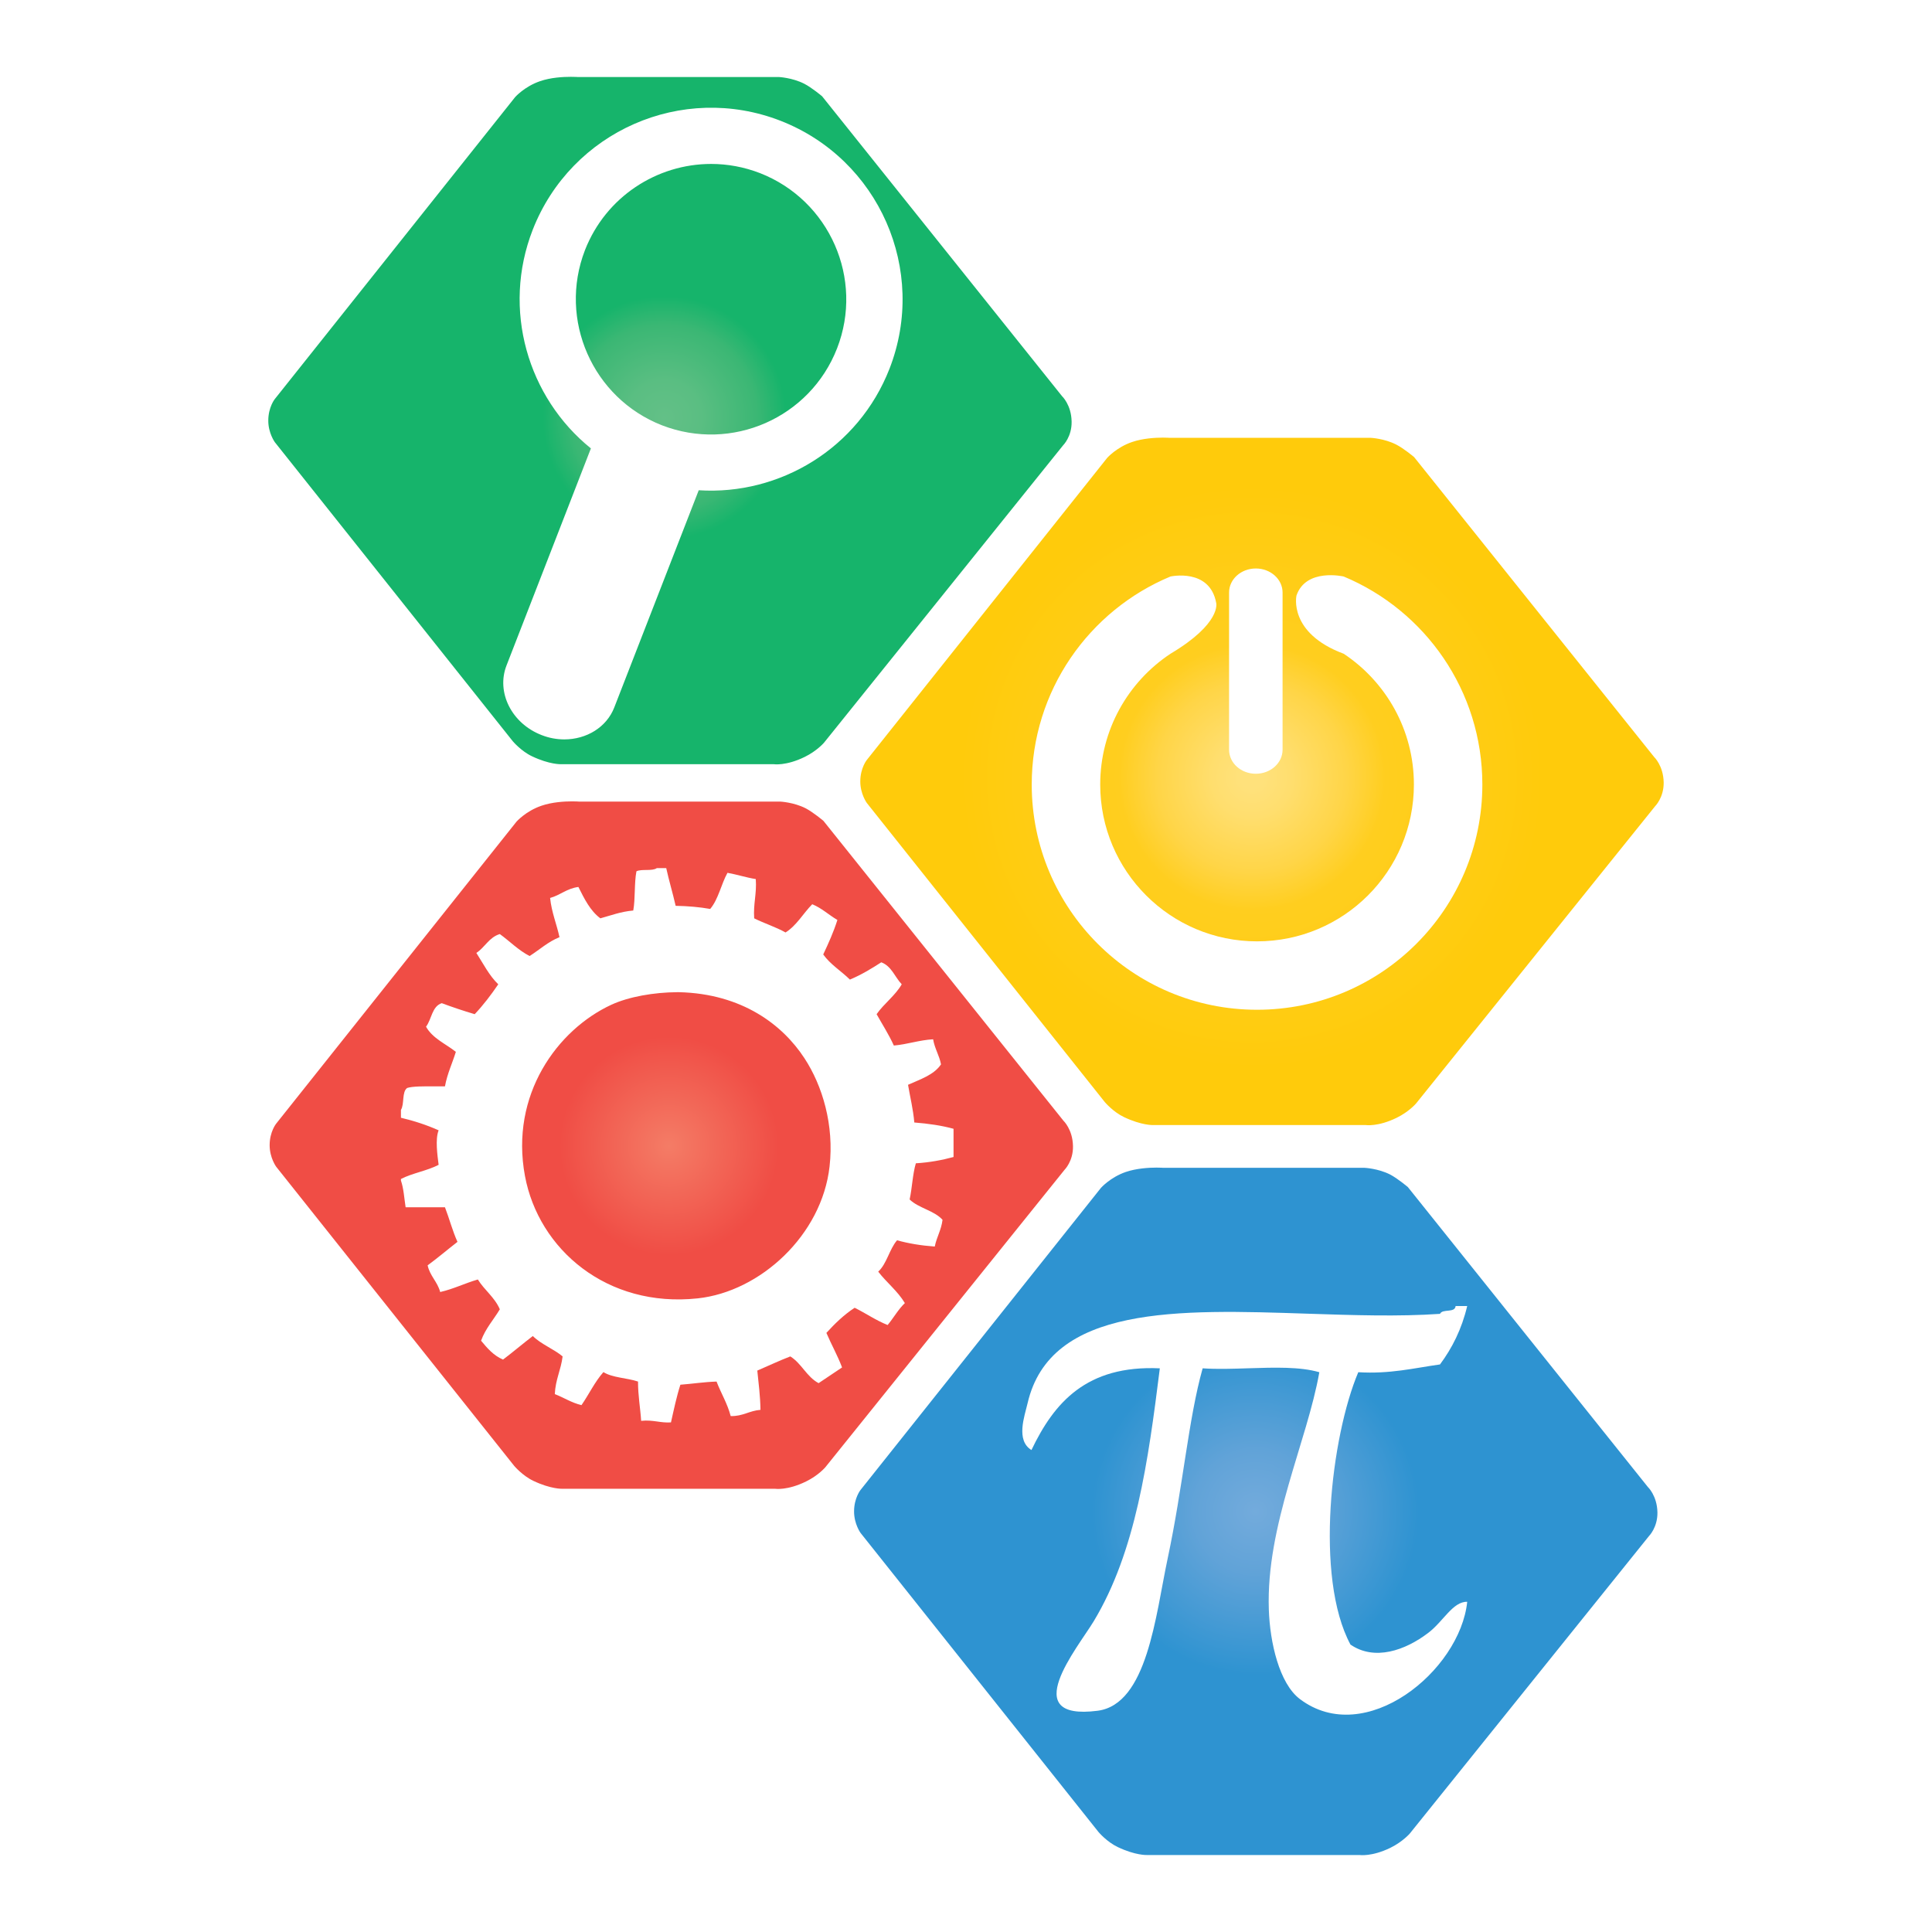
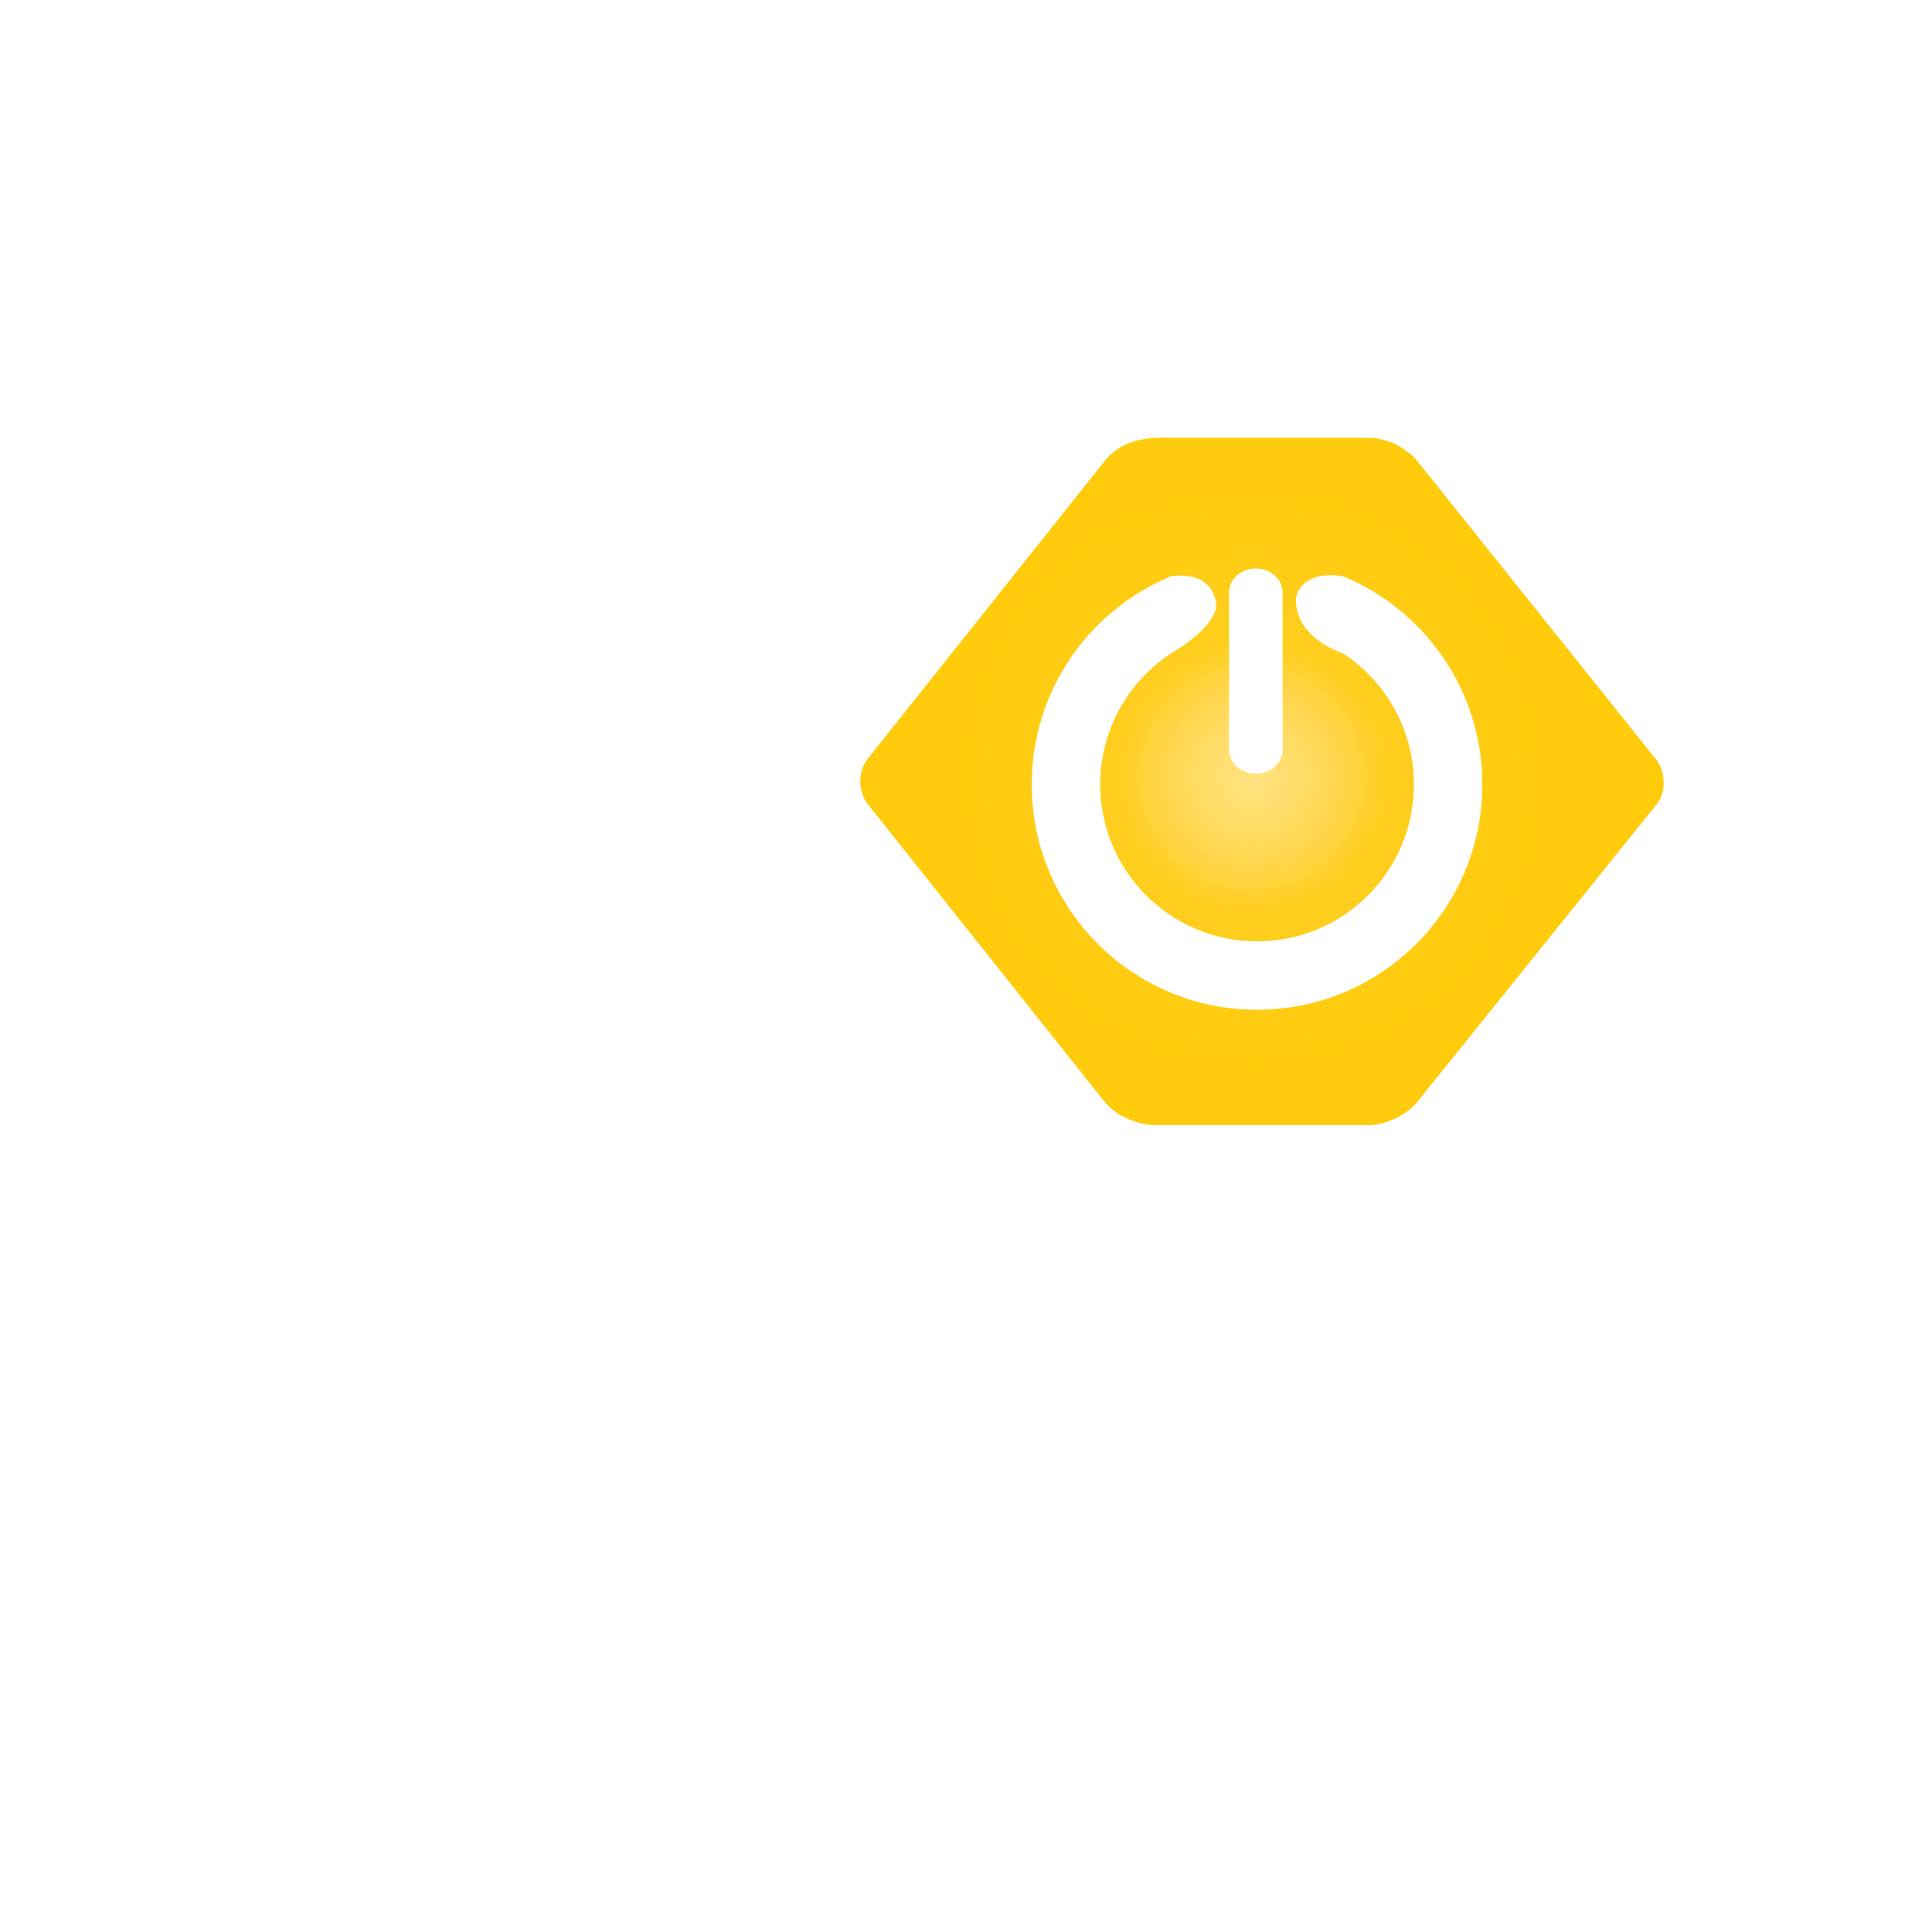
<svg xmlns="http://www.w3.org/2000/svg" xmlns:ns1="http://www.inkscape.org/namespaces/inkscape" xmlns:ns2="http://sodipodi.sourceforge.net/DTD/sodipodi-0.dtd" xmlns:xlink="http://www.w3.org/1999/xlink" version="1.1" id="Layer_1" x="0px" y="0px" width="125.742" height="125.742" viewBox="0 0 125.742 125.742" enable-background="new 0 0 360 216" xml:space="preserve" ns1:version="0.91 r13725" ns2:docname="logo_mobile.svg" ns1:export-filename="/Users/pedro/panamastem/arts/logo/mobile/logo_mobile-30.png" ns1:export-xdpi="21.472567" ns1:export-ydpi="21.472567">
  <defs id="defs119" />
  <ns2:namedview pagecolor="#000000" bordercolor="#666666" borderopacity="1" objecttolerance="10" gridtolerance="10" guidetolerance="10" ns1:pageopacity="0" ns1:pageshadow="2" ns1:window-width="1280" ns1:window-height="704" id="namedview117" showgrid="false" showborder="true" fit-margin-top="5" fit-margin-left="17.462" fit-margin-right="17.462" fit-margin-bottom="5" ns1:zoom="1.6234774" ns1:cx="188.05928" ns1:cy="49.207808" ns1:window-x="0" ns1:window-y="1" ns1:window-maximized="1" ns1:current-layer="Layer_1" />
  <g id="g27" ns1:export-xdpi="31.151489" ns1:export-ydpi="31.151489" transform="translate(-35.849,-45.129)">
    <defs id="defs29">
      <path id="SVGID_33_" d="m 73.92,61.411 c -1.75,4.527 0.498,9.631 5.012,11.398 4.539,1.758 9.633,-0.479 11.398,-5.01 1.758,-4.525 -0.49,-9.629 -5.01,-11.4 -1.047,-0.406 -2.125,-0.6 -3.186,-0.6 -3.525,0 -6.853,2.131 -8.214,5.612 m -2.826,31.558 c -1.947,-0.756 -2.961,-2.783 -2.277,-4.533 l 5.49,-14.123 C 70.198,70.995 68.5,65.272 70.52,60.084 c 2.508,-6.414 9.725,-9.588 16.135,-7.092 6.402,2.502 9.58,9.717 7.088,16.131 -2.025,5.188 -7.135,8.252 -12.418,7.914 L 75.83,91.168 c -0.504,1.303 -1.816,2.084 -3.254,2.084 -0.488,0 -0.992,-0.089 -1.482,-0.283 M 70.996,50.413 c -1.01,0.346 -1.619,1.035 -1.619,1.035 L 53.73,71.106 c 0,0 -0.42,0.525 -0.42,1.4 0,0.82 0.426,1.402 0.426,1.402 l 15.488,19.465 c 0,0 0.539,0.641 1.248,0.977 1.148,0.545 1.883,0.516 1.883,0.516 l 13.848,0 c 0,0 0.799,0.125 2.018,-0.473 0.803,-0.393 1.256,-0.924 1.256,-0.924 l 15.568,-19.363 c 0,0 0.568,-0.559 0.549,-1.537 -0.018,-1.094 -0.623,-1.656 -0.623,-1.656 L 89.355,51.395 c 0,0 -0.674,-0.568 -1.166,-0.818 -0.779,-0.396 -1.656,-0.436 -1.656,-0.436 l -13.097,0 c 0,0 -0.17,-0.012 -0.438,-0.012 -0.49,0 -1.305,0.041 -2.002,0.284" ns1:connector-curvature="0" />
    </defs>
    <clipPath id="SVGID_2_">
      <use xlink:href="#SVGID_33_" overflow="visible" id="use33" style="overflow:visible" x="0" y="0" width="100%" height="100%" />
    </clipPath>
    <radialGradient id="SVGID_3_" cx="-1238.991" cy="543.209" r="0.584" gradientTransform="matrix(41.622,0,0,-41.622,51648.523,22681.824)" gradientUnits="userSpaceOnUse">
      <stop offset="0" style="stop-color:#63C087" id="stop36" />
      <stop offset="0.099" style="stop-color:#5ABE82" id="stop38" />
      <stop offset="0.247" style="stop-color:#3BB774" id="stop40" />
      <stop offset="0.325" style="stop-color:#16B46B" id="stop42" />
      <stop offset="0.718" style="stop-color:#16B46B" id="stop44" />
      <stop offset="1" style="stop-color:#16B46B" id="stop46" />
    </radialGradient>
-     <rect x="53.311" y="50.129" clip-path="url(#SVGID_2_)" width="52.303" height="44.861" id="rect48" style="fill:url(#SVGID_3_)" />
  </g>
  <g id="g50" ns1:export-xdpi="31.151489" ns1:export-ydpi="31.151489" transform="translate(-35.849,-45.129)">
    <defs id="defs52">
      <path id="SVGID_36_" d="m 79.93,109.704 c -1.523,0.01 -3.154,0.293 -4.293,0.818 -3.508,1.625 -6.604,5.854 -5.623,11.137 0.887,4.781 5.34,8.605 11.242,7.973 4.072,-0.434 8.084,-4.117 8.584,-8.584 0.307,-2.689 -0.463,-5.264 -1.637,-7.049 -1.414,-2.166 -4.051,-4.197 -8.17,-4.295 -0.008,0 -0.027,0 -0.045,0 -0.021,0 -0.045,0 -0.058,0 m -2.866,-5.315 c 0.141,-0.779 0.057,-1.781 0.207,-2.553 0.344,-0.168 1.025,0.008 1.328,-0.207 l 0.611,0 c 0.184,0.84 0.424,1.621 0.613,2.455 0.805,0.014 1.557,0.08 2.248,0.203 0.533,-0.627 0.711,-1.605 1.125,-2.352 0.637,0.115 1.195,0.303 1.842,0.408 0.07,0.961 -0.17,1.605 -0.104,2.555 0.658,0.33 1.412,0.564 2.041,0.92 0.73,-0.459 1.146,-1.242 1.738,-1.838 0.625,0.256 1.072,0.695 1.637,1.023 -0.254,0.803 -0.584,1.525 -0.922,2.246 0.467,0.656 1.174,1.08 1.736,1.635 0.746,-0.311 1.406,-0.715 2.043,-1.125 0.67,0.252 0.883,0.961 1.33,1.432 -0.436,0.754 -1.145,1.242 -1.635,1.945 0.379,0.678 0.793,1.318 1.123,2.041 0.906,-0.082 1.631,-0.352 2.555,-0.408 0.105,0.615 0.398,1.033 0.514,1.633 -0.465,0.693 -1.354,0.971 -2.146,1.33 0.137,0.818 0.332,1.574 0.408,2.453 0.918,0.072 1.781,0.197 2.553,0.41 l 0,1.836 c -0.748,0.203 -1.557,0.355 -2.453,0.41 -0.211,0.707 -0.24,1.596 -0.404,2.354 0.586,0.57 1.596,0.715 2.141,1.324 -0.082,0.668 -0.381,1.117 -0.506,1.74 -0.887,-0.064 -1.713,-0.199 -2.453,-0.408 -0.504,0.582 -0.66,1.518 -1.227,2.043 0.549,0.711 1.262,1.258 1.734,2.045 -0.434,0.414 -0.736,0.965 -1.121,1.428 -0.779,-0.311 -1.418,-0.764 -2.148,-1.123 -0.701,0.461 -1.287,1.029 -1.838,1.635 0.326,0.764 0.721,1.457 1.02,2.248 -0.508,0.342 -1.02,0.682 -1.527,1.023 -0.781,-0.418 -1.104,-1.281 -1.842,-1.74 -0.74,0.283 -1.43,0.617 -2.148,0.922 0.086,0.832 0.191,1.65 0.207,2.555 -0.727,0.055 -1.146,0.426 -1.939,0.406 -0.221,-0.838 -0.629,-1.482 -0.92,-2.246 -0.828,0.027 -1.561,0.145 -2.354,0.205 -0.248,0.77 -0.426,1.619 -0.613,2.453 -0.338,0.02 -0.617,-0.018 -0.898,-0.059 -0.32,-0.043 -0.639,-0.086 -1.043,-0.043 -0.055,-0.863 -0.205,-1.633 -0.203,-2.557 -0.713,-0.24 -1.664,-0.244 -2.252,-0.615 -0.562,0.633 -0.939,1.443 -1.428,2.15 -0.658,-0.158 -1.146,-0.492 -1.736,-0.717 0.041,-0.945 0.4,-1.574 0.508,-2.455 -0.592,-0.494 -1.393,-0.783 -1.939,-1.326 -0.658,0.502 -1.281,1.037 -1.939,1.533 -0.625,-0.266 -1.029,-0.748 -1.43,-1.229 0.289,-0.797 0.814,-1.363 1.221,-2.043 -0.336,-0.787 -1,-1.242 -1.43,-1.941 -0.846,0.244 -1.566,0.613 -2.451,0.816 -0.178,-0.674 -0.664,-1.037 -0.818,-1.736 0.668,-0.49 1.293,-1.025 1.943,-1.529 -0.322,-0.705 -0.531,-1.516 -0.814,-2.25 l -2.561,0 c -0.092,-0.588 -0.127,-1.23 -0.305,-1.738 l 0,-0.104 c 0.738,-0.383 1.713,-0.533 2.453,-0.922 -0.076,-0.607 -0.232,-1.666 0,-2.246 -0.754,-0.338 -1.574,-0.609 -2.453,-0.818 l 0,-0.512 c 0.236,-0.373 0.049,-1.176 0.406,-1.426 0.352,-0.113 1.076,-0.109 1.793,-0.105 0.227,0.002 0.453,0.004 0.666,0 0.152,-0.832 0.477,-1.494 0.709,-2.246 -0.664,-0.527 -1.514,-0.873 -1.941,-1.637 0.369,-0.484 0.383,-1.322 1.023,-1.531 0.691,0.258 1.408,0.498 2.145,0.717 0.564,-0.598 1.064,-1.256 1.533,-1.945 -0.588,-0.564 -0.975,-1.34 -1.426,-2.043 0.557,-0.359 0.824,-1.016 1.527,-1.227 0.654,0.473 1.205,1.051 1.939,1.43 0.648,-0.41 1.191,-0.924 1.945,-1.227 -0.189,-0.867 -0.51,-1.602 -0.611,-2.553 0.668,-0.182 1.086,-0.619 1.842,-0.715 0.385,0.768 0.766,1.547 1.428,2.041 0.694,-0.189 1.329,-0.438 2.143,-0.508 m -5.98,-6.818 c -1.01,0.344 -1.619,1.033 -1.619,1.033 l -15.645,19.66 c 0,0 -0.422,0.521 -0.422,1.4 0,0.818 0.424,1.398 0.424,1.398 l 15.488,19.467 c 0,0 0.539,0.641 1.25,0.979 1.146,0.545 1.883,0.516 1.883,0.516 l 13.85,0 c 0,0 0.797,0.125 2.016,-0.475 0.803,-0.391 1.254,-0.924 1.254,-0.924 l 15.57,-19.361 c 0,0 0.568,-0.562 0.549,-1.537 -0.018,-1.096 -0.623,-1.66 -0.623,-1.66 L 89.441,98.553 c 0,0 -0.674,-0.568 -1.166,-0.822 -0.777,-0.393 -1.654,-0.432 -1.654,-0.432 l -13.098,0 c 0,0 -0.17,-0.014 -0.438,-0.014 -0.489,0.001 -1.302,0.044 -2.001,0.286" ns1:connector-curvature="0" />
    </defs>
    <clipPath id="SVGID_5_">
      <use xlink:href="#SVGID_36_" overflow="visible" id="use56" style="overflow:visible" x="0" y="0" width="100%" height="100%" />
    </clipPath>
    <radialGradient id="SVGID_6_" cx="-1238.988" cy="544.017" r="0.585" gradientTransform="matrix(41.622,0,0,-41.622,51648.703,22762.715)" gradientUnits="userSpaceOnUse">
      <stop offset="0" style="stop-color:#F47C66" id="stop59" />
      <stop offset="0.292" style="stop-color:#F04D45" id="stop61" />
      <stop offset="0.294" style="stop-color:#F04D45" id="stop63" />
      <stop offset="1" style="stop-color:#F04D45" id="stop65" />
    </radialGradient>
-     <rect x="53.398" y="97.286" clip-path="url(#SVGID_5_)" width="52.303" height="44.863" id="rect67" style="fill:url(#SVGID_6_)" />
  </g>
  <g id="g69" ns1:export-xdpi="31.151489" ns1:export-ydpi="31.151489" transform="translate(-35.849,-45.129)">
    <defs id="defs71">
      <path id="SVGID_39_" d="m 131.34,130.131 c -0.355,1.502 -0.98,2.738 -1.771,3.801 -1.701,0.238 -3.248,0.631 -5.318,0.506 -1.764,4.166 -2.863,13.346 -0.508,17.727 1.566,1.076 3.557,0.385 5.061,-0.762 0.973,-0.732 1.602,-2.051 2.537,-2.023 -0.467,4.504 -6.639,9.545 -10.891,6.33 -1.348,-1.02 -1.951,-3.703 -2.021,-5.824 -0.188,-5.471 2.494,-10.947 3.287,-15.447 -1.254,-0.365 -2.926,-0.311 -4.598,-0.258 -1.031,0.033 -2.062,0.068 -2.996,0.004 -0.93,3.316 -1.266,7.631 -2.283,12.406 -0.781,3.676 -1.318,9.463 -4.555,9.881 -5.258,0.672 -1.309,-4.076 -0.25,-5.828 2.73,-4.529 3.541,-10.377 4.301,-16.459 -4.777,-0.219 -6.883,2.238 -8.355,5.318 -1.037,-0.629 -0.445,-2.217 -0.254,-3.037 1.473,-6.398 9.803,-6.119 18.246,-5.836 2.947,0.098 5.906,0.195 8.598,0.01 0.158,-0.352 0.973,-0.037 1.016,-0.508 l 0.252,0 0.502,0 m -22.219,-8.727 c -1.01,0.348 -1.619,1.037 -1.619,1.037 L 91.857,142.1 c 0,0 -0.422,0.521 -0.422,1.4 0,0.82 0.424,1.4 0.424,1.4 l 15.488,19.467 c 0,0 0.539,0.639 1.252,0.977 1.146,0.545 1.881,0.516 1.881,0.516 l 13.848,0 c 0,0 0.799,0.125 2.02,-0.473 0.801,-0.395 1.254,-0.922 1.254,-0.922 l 15.57,-19.365 c 0,0 0.564,-0.561 0.549,-1.537 -0.02,-1.094 -0.625,-1.658 -0.625,-1.658 l -15.617,-19.516 c 0,0 -0.672,-0.568 -1.164,-0.822 -0.777,-0.393 -1.656,-0.432 -1.656,-0.432 l -13.096,0 c 0,0 -0.174,-0.014 -0.445,-0.014 -0.491,0.001 -1.3,0.046 -1.997,0.284" ns1:connector-curvature="0" />
    </defs>
    <clipPath id="SVGID_8_">
      <use xlink:href="#SVGID_39_" overflow="visible" id="use75" style="overflow:visible" x="0" y="0" width="100%" height="100%" />
    </clipPath>
    <radialGradient id="SVGID_9_" cx="-1239.645" cy="544.417" r="0.585" gradientTransform="matrix(41.621,0,0,-41.621,51712.969,22802.75)" gradientUnits="userSpaceOnUse">
      <stop offset="0" style="stop-color:#73ABDC" id="stop78" />
      <stop offset="0.163" style="stop-color:#61A3D8" id="stop80" />
      <stop offset="0.436" style="stop-color:#2E93D1" id="stop82" />
      <stop offset="0.779" style="stop-color:#2E93D1" id="stop84" />
      <stop offset="1" style="stop-color:#2E93D1" id="stop86" />
    </radialGradient>
-     <rect x="91.436" y="121.122" clip-path="url(#SVGID_8_)" width="52.301" height="44.863" id="rect88" style="fill:url(#SVGID_9_)" />
  </g>
  <g id="g90" ns1:export-xdpi="31.151489" ns1:export-ydpi="31.151489" transform="translate(-35.849,-45.129)">
    <defs id="defs92">
      <path id="SVGID_42_" d="m 127.871,96.188 c 0,-3.555 -1.818,-6.682 -4.568,-8.51 -3.631,-1.352 -3.074,-3.791 -3.074,-3.791 0.625,-1.809 3.074,-1.236 3.074,-1.236 5.295,2.209 9.023,7.436 9.023,13.537 0,8.098 -6.564,14.66 -14.664,14.66 -8.1,0 -14.664,-6.562 -14.664,-14.66 0,-6.102 3.727,-11.328 9.027,-13.537 0,0 2.562,-0.572 2.98,1.725 0,0 0.35,1.322 -2.98,3.303 -2.756,1.828 -4.57,4.957 -4.57,8.51 0,5.637 4.57,10.207 10.207,10.207 5.641,-0.001 10.209,-4.571 10.209,-10.208 m -12.029,-2.264 0,-10.232 c 0,-0.865 0.779,-1.564 1.74,-1.564 0.961,0 1.742,0.699 1.742,1.564 l 0,10.232 c 0,0.865 -0.781,1.564 -1.742,1.564 -0.961,0 -1.74,-0.698 -1.74,-1.564 m -6.315,-20.027 c -1.008,0.344 -1.619,1.033 -1.619,1.033 L 92.264,94.59 c 0,0 -0.424,0.523 -0.424,1.4 0,0.82 0.426,1.4 0.426,1.4 l 15.488,19.467 c 0,0 0.539,0.639 1.25,0.977 1.148,0.545 1.883,0.518 1.883,0.518 l 13.846,0 c 0,0 0.801,0.123 2.02,-0.475 0.801,-0.393 1.254,-0.924 1.254,-0.924 l 15.57,-19.361 c 0,0 0.564,-0.561 0.551,-1.539 -0.02,-1.094 -0.623,-1.658 -0.623,-1.658 L 127.884,74.877 c 0,0 -0.672,-0.566 -1.164,-0.814 -0.777,-0.398 -1.654,-0.438 -1.654,-0.438 l -13.098,0 c 0,0 -0.17,-0.014 -0.438,-0.014 -0.491,10e-4 -1.305,0.046 -2.003,0.286" ns1:connector-curvature="0" />
    </defs>
    <clipPath id="SVGID_11_">
      <use xlink:href="#SVGID_42_" overflow="visible" id="use96" style="overflow:visible" x="0" y="0" width="100%" height="100%" />
    </clipPath>
    <radialGradient id="SVGID_12_" cx="-1239.654" cy="543.606" r="0.584" gradientTransform="matrix(41.622,0,0,-41.622,51714.367,22721.746)" gradientUnits="userSpaceOnUse">
      <stop offset="0" style="stop-color:#FFE17B" id="stop99" />
      <stop offset="0.031" style="stop-color:#FFE17B" id="stop101" />
      <stop offset="0.107" style="stop-color:#FFDE6E" id="stop103" />
      <stop offset="0.253" style="stop-color:#FFD547" id="stop105" />
      <stop offset="0.356" style="stop-color:#FFCE1F" id="stop107" />
      <stop offset="0.779" style="stop-color:#FFCB0B" id="stop109" />
      <stop offset="1" style="stop-color:#FFCB0B" id="stop111" />
    </radialGradient>
    <rect x="91.84" y="73.612" clip-path="url(#SVGID_11_)" width="52.301" height="44.863" id="rect113" style="fill:url(#SVGID_12_)" />
  </g>
</svg>